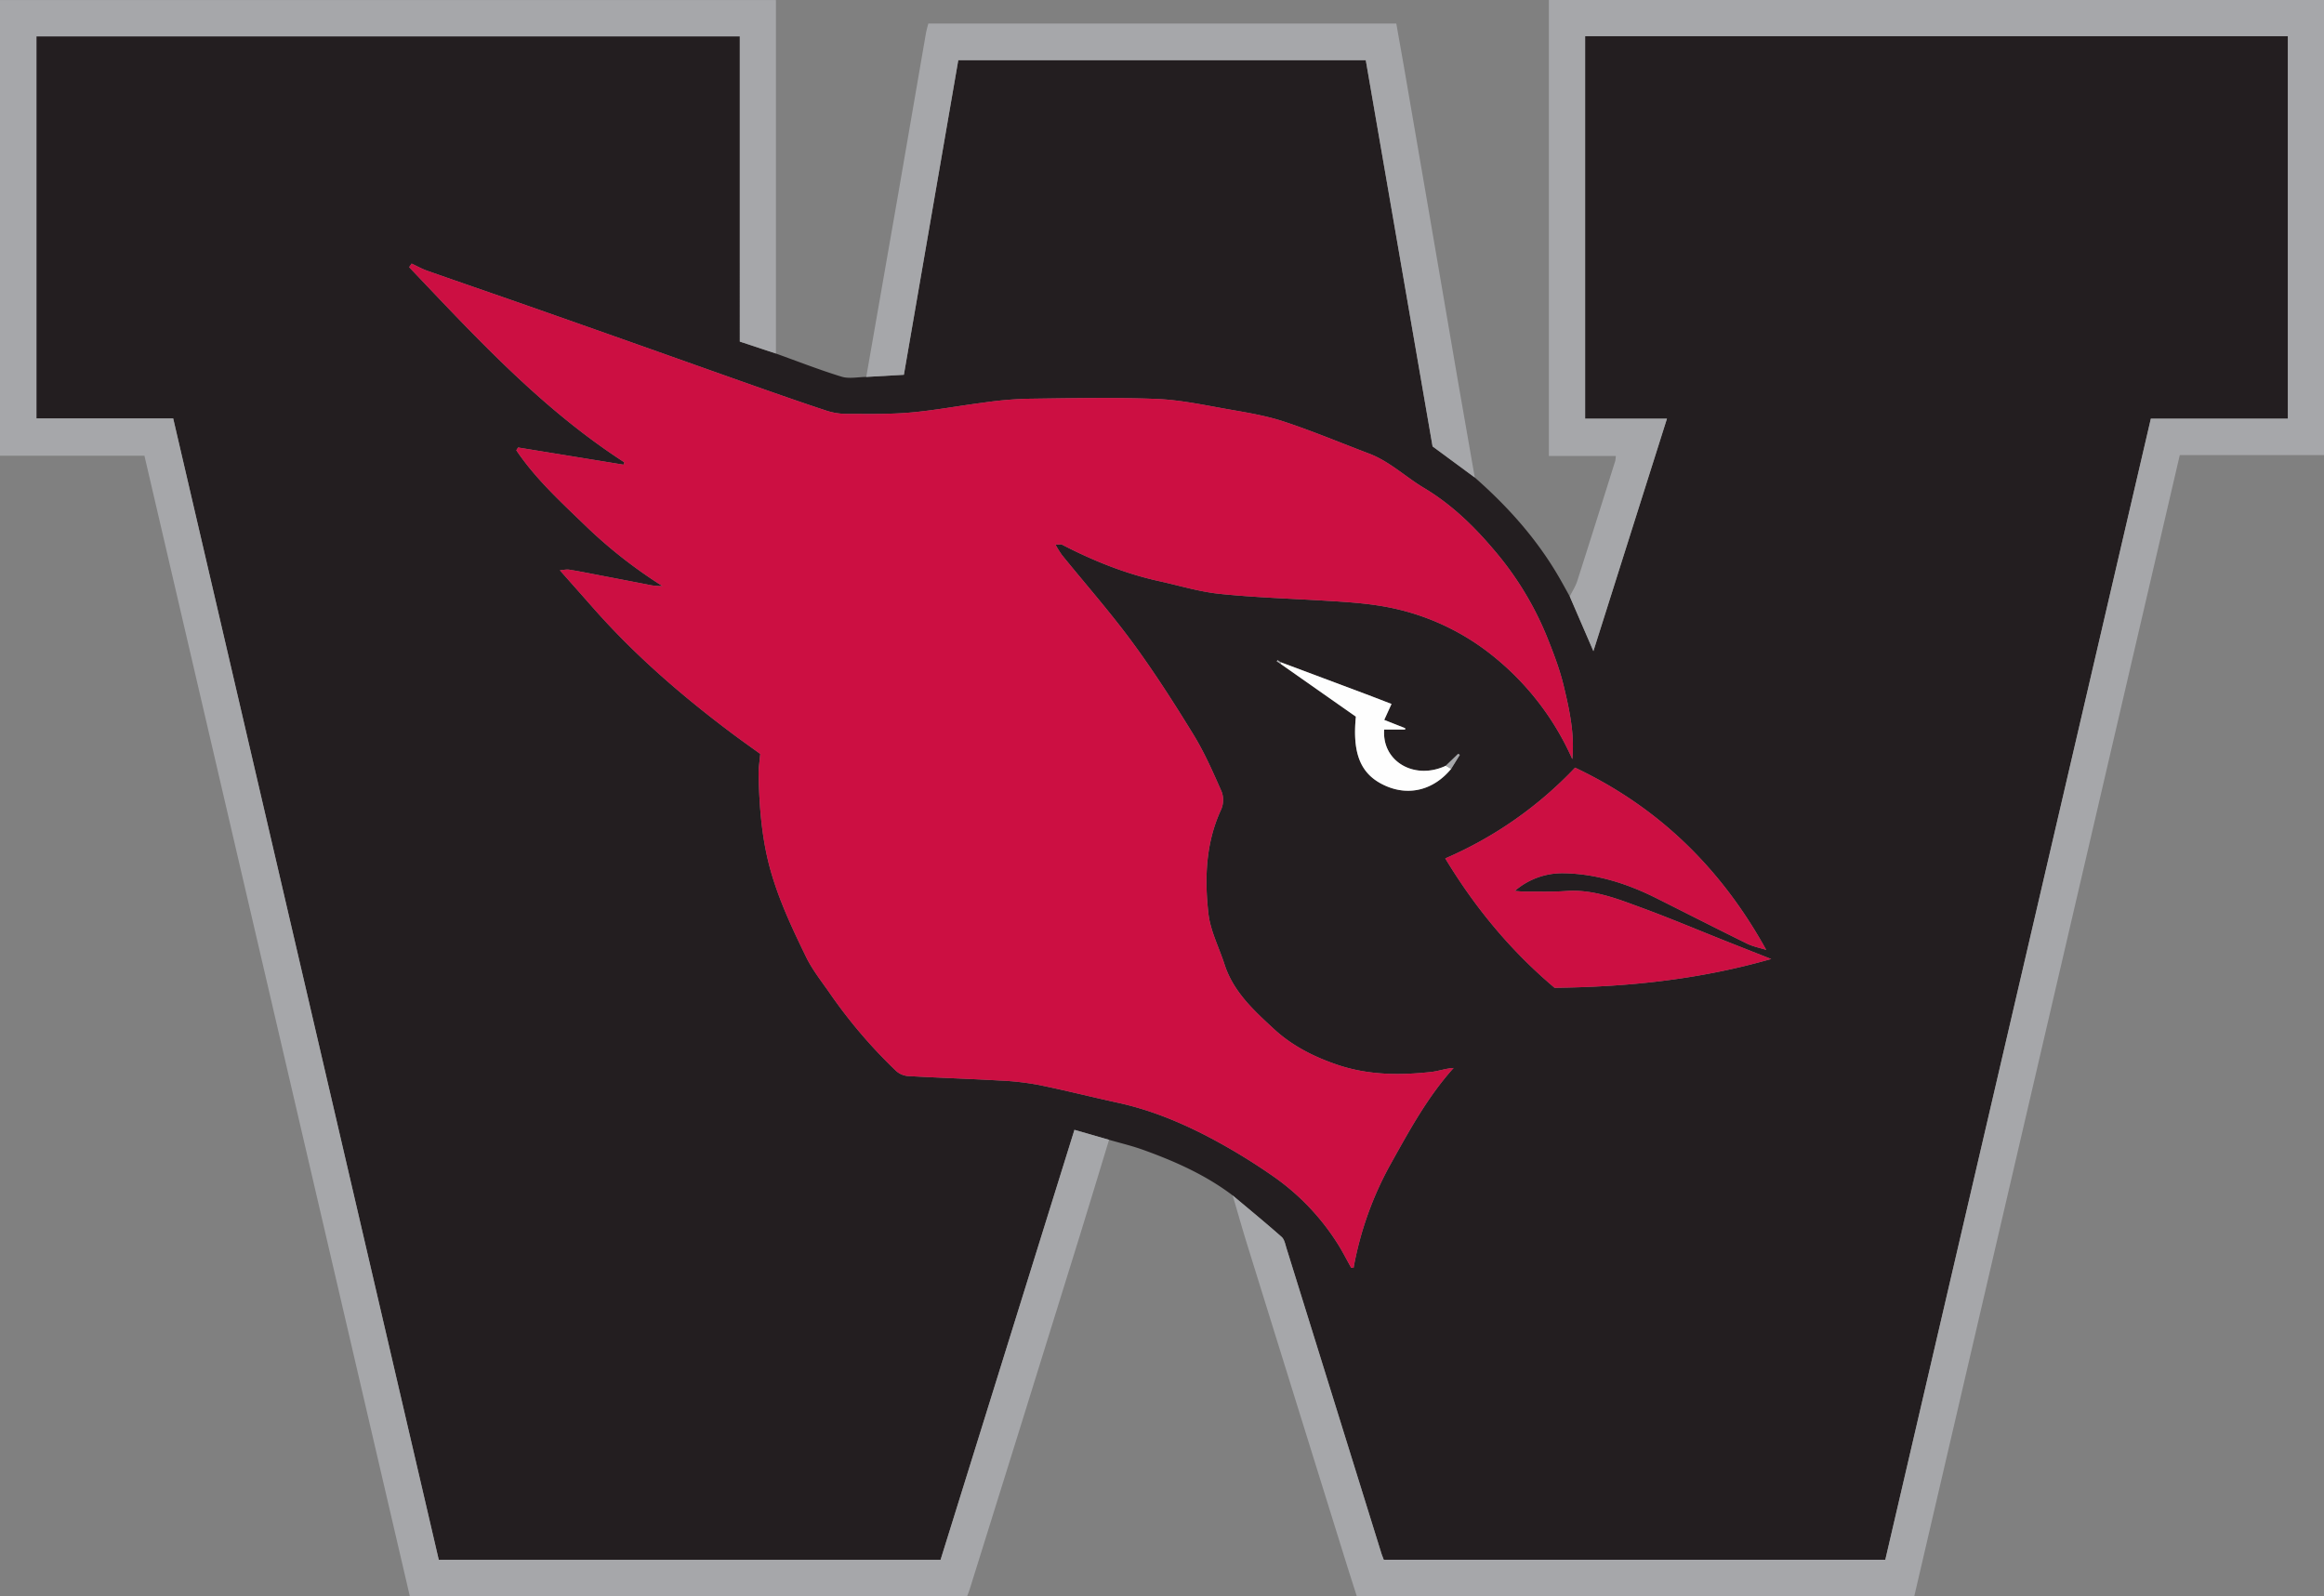
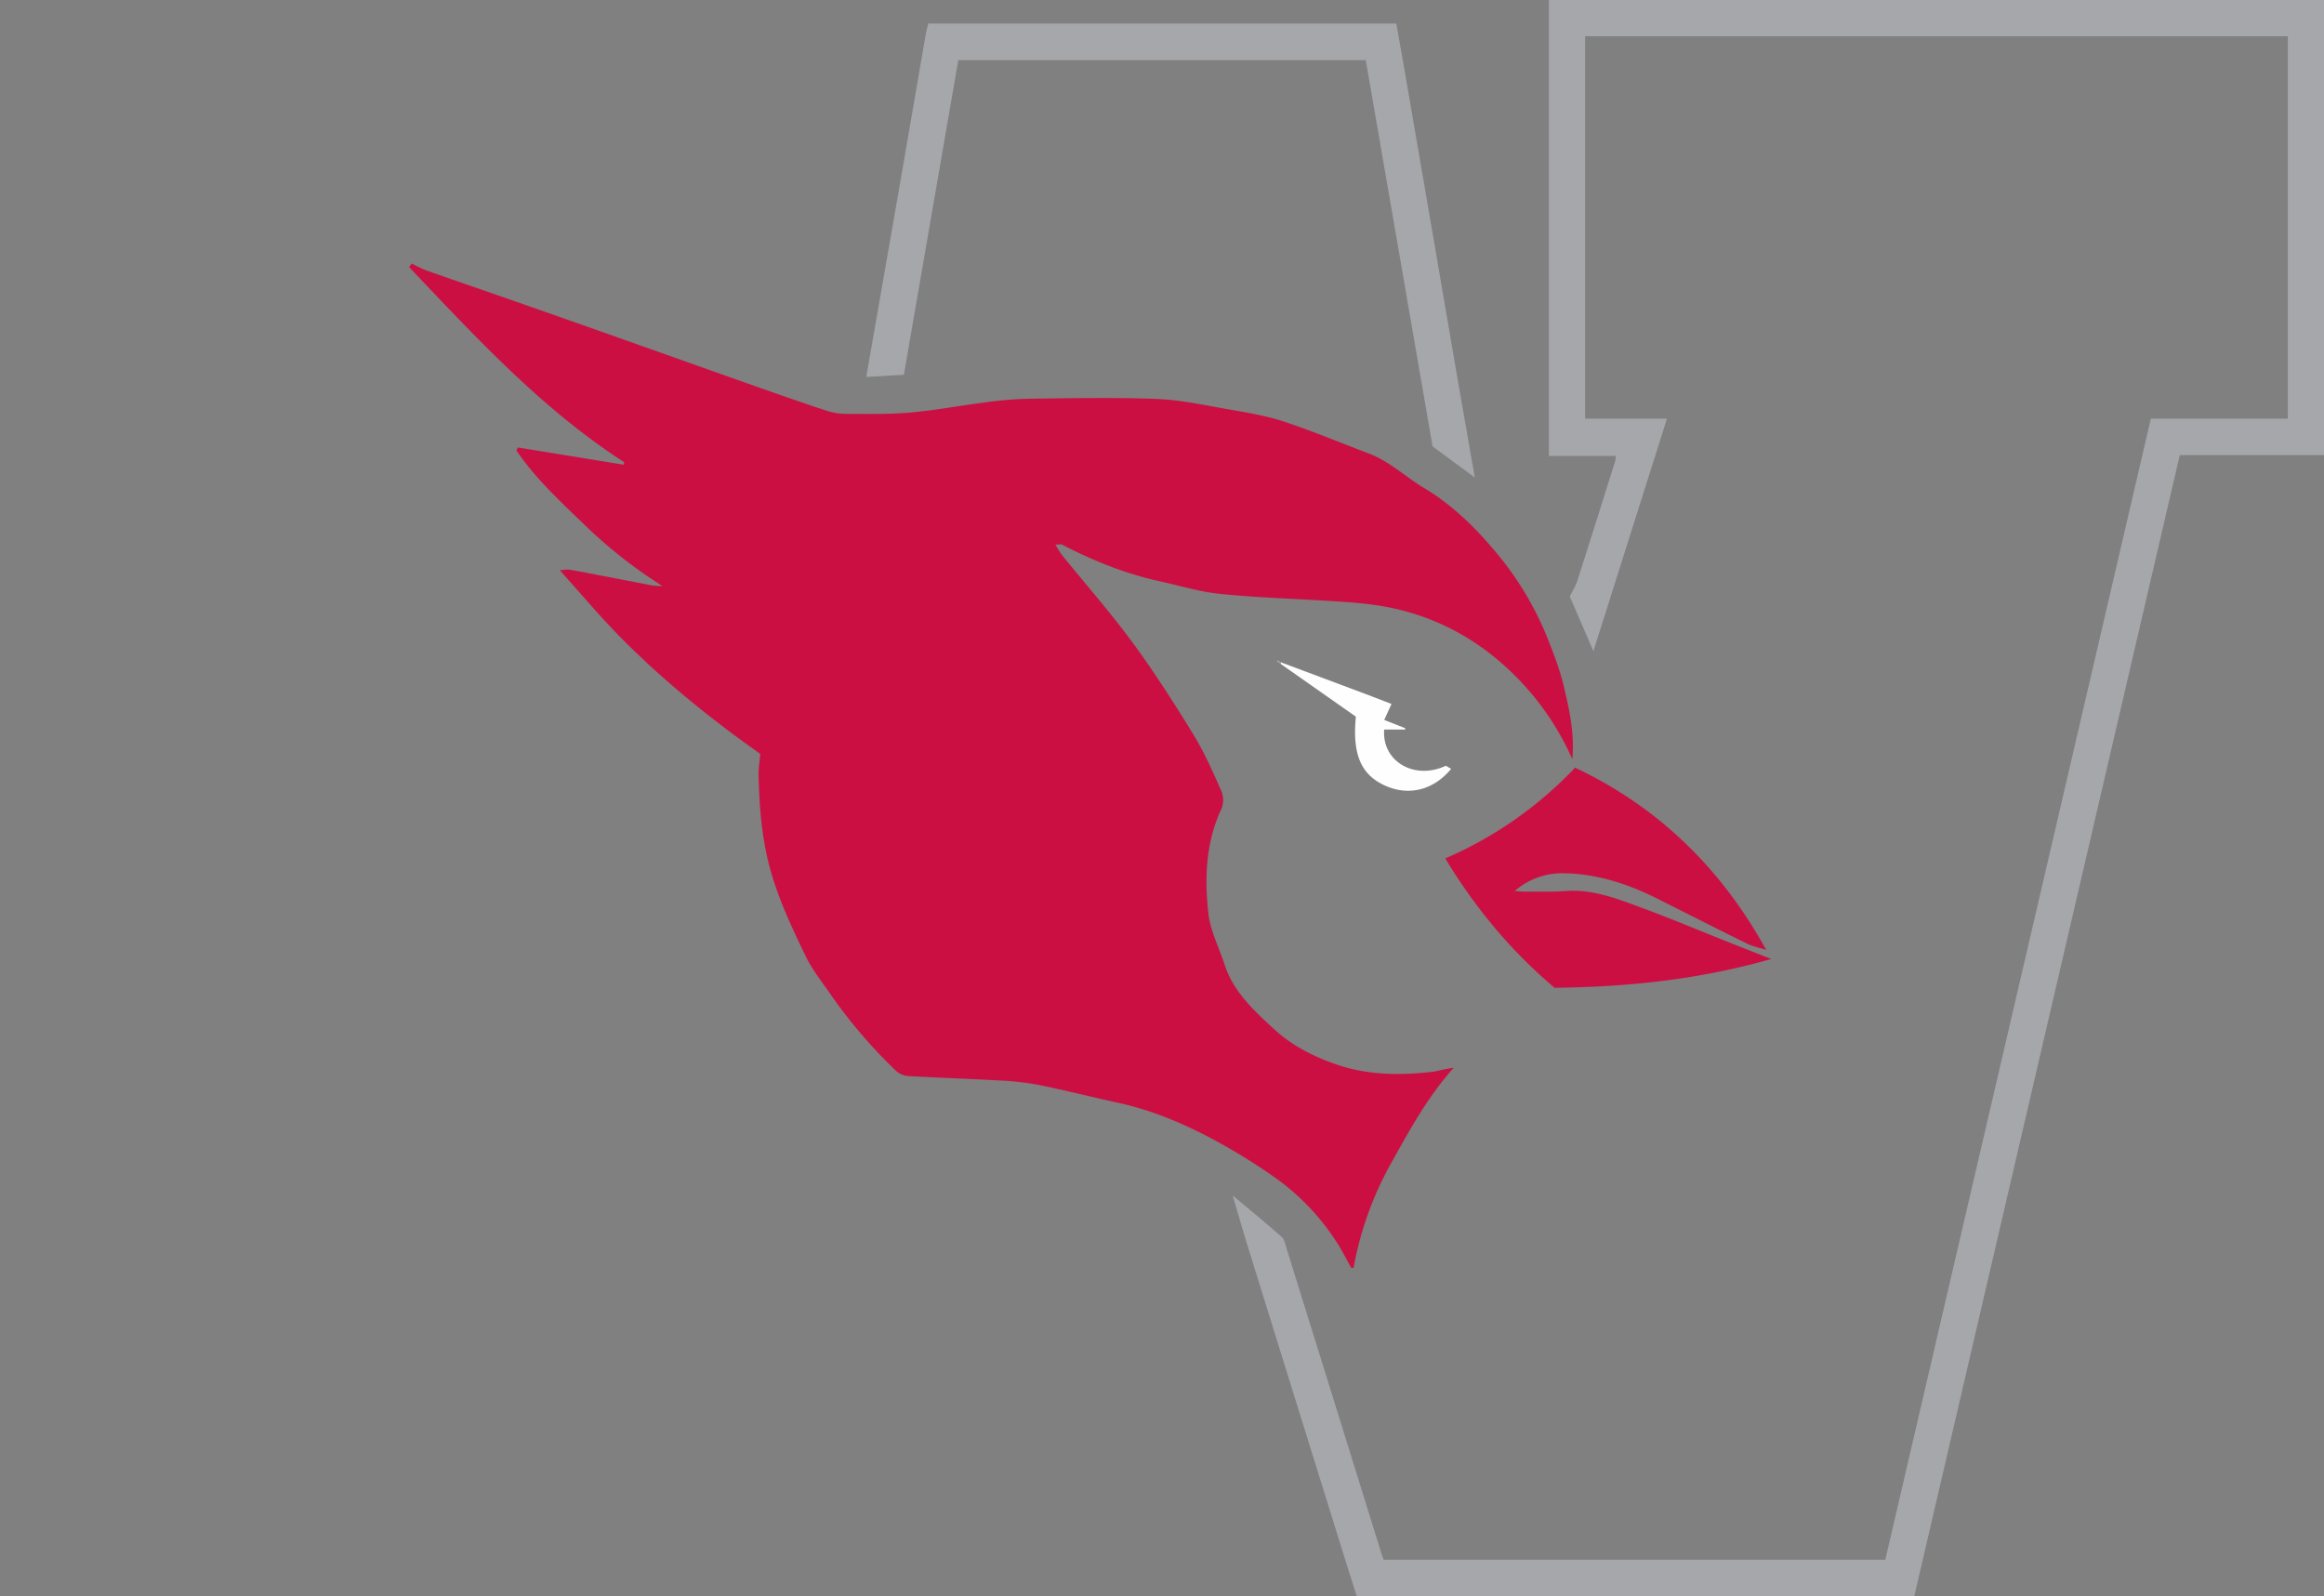
<svg xmlns="http://www.w3.org/2000/svg" id="d5194de5-613c-4973-a11a-915707a8df61" data-name="Layer 1" width="1206.242" height="828.498" viewBox="0 0 1206.242 828.498">
  <rect x="0" y="0" width="1206.242" height="828.498" fill="#808080" stroke="none" />
  <title>wesleyan_color-logo</title>
-   <path d="M402.741,183.518c11.349,4.071,22.59,8.491,34.105,12.02,3.902,1.196,8.494.143,12.771.118,6.423-.366,12.846-.733,19.529-1.114,9.459-54.702,18.825-108.873,28.235-163.294H708.889c11.62,67.193,23.205,134.186,34.67,200.479,7.741,5.703,14.826,10.923,21.911,16.144,17.162,15.071,32.227,31.917,43.725,51.769,1.907,3.293,3.716,6.642,5.57,9.966,3.975,9.201,7.951,18.403,12.268,28.395,12.789-40.423,25.349-80.125,38.184-120.694H822.736V18.773h364.748v198.553h-71.118q-69.071,296.839-137.826,592.317H718.233c-.478-1.276-.934-2.332-1.274-3.425q-24.611-79.154-49.227-158.306c-.636-2.043-1.08-4.585-2.526-5.863-8.316-7.351-16.908-14.39-25.406-21.535-14.128-10.689-30.107-17.777-46.633-23.717-5.721-2.056-11.68-3.45-17.531-5.147l-17.964-5.18C534.385,661.268,511.308,735.394,488.19,809.649H227.733Q158.849,513.586,89.883,217.174H18.905V18.867h365.083V177.312ZM664.638,343.713q-.777-.526-1.553-1.053l-.41.615q1.011.665,2.022,1.33c13.065,9.165,26.129,18.33,39.053,27.396-1.959,19.896,2.806,30.564,15.952,36.132,12.081,5.117,24.662,1.718,33.502-9.054q2.248-3.627,4.496-7.253l-.883-.508q-3.188,3.079-6.377,6.159c-16.145,7.623-33.249-2.107-31.997-18.792h10.878l.008-.702c-3.483-1.375-6.966-2.749-10.864-4.288,1.301-2.855,2.438-5.35,3.774-8.283-4.499-1.729-8.918-3.46-13.361-5.128Q686.764,351.98,664.638,343.713Zm151.443,50.333c1.263-13.007-1.477-25.59-4.455-37.992-2.167-9.024-5.584-17.807-9.073-26.443a164.775,164.775,0,0,0-27.572-44.683c-10.311-12.155-21.852-23.275-35.865-31.645-9.629-5.751-17.855-13.794-28.587-17.86-14.684-5.563-29.19-11.655-44.084-16.578-9.189-3.037-18.902-4.64-28.48-6.313-12.59-2.199-25.235-4.973-37.934-5.462-22.463-.865-44.987-.357-67.48-.068a197.182,197.182,0,0,0-22.264,2.019c-12.63,1.608-25.179,4.014-37.846,5.12-10.932.954-21.98.703-32.977.689A33.508,33.508,0,0,1,429.21,213.251c-12.613-4.141-25.142-8.543-37.666-12.953-20.465-7.207-40.896-14.51-61.35-21.746q-28.237-9.99-56.495-19.919c-17.329-6.069-34.699-12.022-52.017-18.121-2.767-.974-5.359-2.447-8.031-3.689l-1.277,1.862c34.701,36.493,68.828,73.604,111.694,101.306q-.221.605-.442,1.21-27.359-4.458-54.719-8.915l-.915,1.464c9.694,14.38,22.407,26.161,34.827,38.113a248.318,248.318,0,0,0,40.993,32.339,30.827,30.827,0,0,1-7.956-.835q-11.855-2.292-23.713-4.566c-5.519-1.056-11.028-2.178-16.573-3.077-1.565-.254-3.241.177-4.982.303,6.256,7.069,11.771,13.279,17.262,19.51,21.534,24.436,46.01,45.618,72.012,65.107,4.957,3.716,10.028,7.281,14.731,10.688-.355,4.176-.943,7.487-.866,10.783.395,17.038,1.651,33.839,6.45,50.478,4.453,15.439,11.211,29.733,18.133,43.999,3.292,6.786,8.128,12.848,12.467,19.098a261.981,261.981,0,0,0,34.243,40.124,10.46,10.46,0,0,0,6.088,2.728c15.933.922,31.89,1.426,47.824,2.334a141.542,141.542,0,0,1,20.068,2.266c13.878,2.816,27.619,6.302,41.457,9.324,16.191,3.536,31.445,9.739,46.026,17.286a313.61,313.61,0,0,1,34.896,21.219,122.038,122.038,0,0,1,32.354,33.757c2.799,4.283,5.083,8.902,7.603,13.367q.605.029,1.209.059a174.966,174.966,0,0,1,19.756-54.836c9.467-16.979,18.82-34.097,32.167-48.958-4.169.242-7.829,1.649-11.599,2.063-16.416,1.806-32.683,1.679-48.635-3.697-12.225-4.12-23.587-9.898-32.984-18.572-10.4-9.6-21.064-19.295-25.652-33.495-2.855-8.837-7.381-17.465-8.392-26.497-2.053-18.339-1.415-36.733,6.674-54.099a12.408,12.408,0,0,0,.187-9.15c-4.44-10.064-8.885-20.246-14.618-29.593-10.035-16.361-20.416-32.583-31.778-48.035-11.462-15.588-24.307-30.157-36.499-45.212a55.116,55.116,0,0,1-3.34-5.379c1.88,0,2.81-.279,3.431.041,16.043,8.277,32.653,15.031,50.341,18.917,10.475,2.302,20.863,5.513,31.466,6.608,18.331,1.892,36.798,2.459,55.209,3.573,12.557.76,25.039,1.522,37.411,4.494a124.352,124.352,0,0,1,49.121,24.091A142.571,142.571,0,0,1,816.081,394.046Zm100.653,99.018c-23.258-42.118-55.68-74.002-99.217-94.593a203.835,203.835,0,0,1-67.376,47.112c15.523,25.672,34.044,47.997,56.748,67.158,37.748-.432,75.058-4.231,112.417-14.949-8.554-3.379-16.014-6.31-23.462-9.272-14.524-5.776-28.93-11.874-43.596-17.265-12.668-4.656-25.305-9.757-39.347-8.751-7.135.511-14.325.259-21.491.304-1.498.009-2.998-.194-5.171-.347a37.627,37.627,0,0,1,25.102-9.187c17.014.235,33.059,5.289,48.258,12.902,15.741,7.884,31.421,15.888,47.22,23.653C909.908,491.346,913.418,492.007,916.734,493.064Z" style="fill:#231e20" />
  <path d="M639.801,620.513c8.498,7.145,17.089,14.185,25.406,21.535,1.446,1.278,1.89,3.82,2.526,5.863q24.643,79.144,49.227,158.306c.34,1.092.796,2.148,1.274,3.425H978.54q68.791-295.635,137.826-592.317h71.118V18.773h-364.748V217.305h42.481c-12.835,40.569-25.396,80.272-38.184,120.694-4.317-9.992-8.292-19.193-12.268-28.395,1.312-2.656,2.982-5.197,3.878-7.987,6.663-20.746,13.176-41.539,19.717-62.324a17.812,17.812,0,0,0,.311-2.627H803.93V0h402.312V236.225h-74.856q-69.007,296.613-137.792,592.271H704.21c-1.817-5.709-3.7-11.52-5.516-17.352q-25.658-82.429-51.279-164.869C644.76,637.725,642.333,629.102,639.801,620.513Z" style="fill:#a6a7aa" />
-   <path d="M402.741,183.518l-18.753-6.206V18.867H18.905V217.174H89.883Q158.95,514.02,227.733,809.649H488.19c23.118-74.255,46.196-148.381,69.483-223.181,6.296,1.816,12.13,3.498,17.964,5.18-5.137,16.849-10.216,33.717-15.424,50.545q-15.337,49.557-30.791,99.078-13.052,41.918-26.159,83.818c-.342,1.094-.807,2.15-1.285,3.409H212.702Q143.932,532.946,74.967,236.563H0V.032H402.741Z" style="fill:#a6a7aa" />
  <path d="M765.47,247.87c-7.085-5.22-14.17-10.44-21.911-16.144C732.094,165.433,720.509,98.44,708.889,31.247H497.381c-9.41,54.422-18.777,108.592-28.235,163.294l-19.529,1.114q8.487-48.571,16.966-97.143,7.069-40.715,14.041-81.448c.271-1.57.768-3.101,1.211-4.854H724.725c1.275,7.185,2.595,14.458,3.853,21.741q6.652,38.522,13.267,77.05,7.455,43.429,14.888,86.862C759.605,214.539,762.555,231.202,765.47,247.87Z" style="fill:#a6a7aa" />
  <path d="M816.081,394.046a142.571,142.571,0,0,0-41.27-53.63,124.352,124.352,0,0,0-49.121-24.091C713.318,313.352,700.836,312.59,688.279,311.83c-18.411-1.114-36.878-1.682-55.209-3.573-10.603-1.094-20.991-4.306-31.466-6.608-17.687-3.886-34.298-10.64-50.341-18.917-.621-.32-1.55-.041-3.431-.041a55.116,55.116,0,0,0,3.34,5.379c12.191,15.055,25.037,29.624,36.499,45.212,11.362,15.452,21.743,31.675,31.778,48.035,5.733,9.347,10.179,19.529,14.618,29.593a12.408,12.408,0,0,1-.187,9.15c-8.088,17.366-8.726,35.759-6.674,54.099,1.011,9.031,5.537,17.66,8.392,26.497,4.588,14.2,15.252,23.896,25.652,33.495,9.397,8.674,20.759,14.452,32.984,18.572,15.952,5.376,32.219,5.503,48.635,3.697,3.769-.415,7.43-1.822,11.599-2.063-13.347,14.861-22.699,31.979-32.167,48.958a174.966,174.966,0,0,0-19.756,54.836q-.605-.029-1.209-.059c-2.52-4.465-4.804-9.084-7.603-13.367a122.038,122.038,0,0,0-32.354-33.757,313.61,313.61,0,0,0-34.896-21.219c-14.582-7.547-29.835-13.75-46.026-17.286-13.838-3.022-27.579-6.508-41.457-9.324a141.542,141.542,0,0,0-20.068-2.266c-15.934-.907-31.891-1.412-47.824-2.334a10.46,10.46,0,0,1-6.088-2.728,261.981,261.981,0,0,1-34.243-40.124c-4.339-6.25-9.174-12.311-12.467-19.098-6.921-14.266-13.679-28.56-18.133-43.999-4.799-16.639-6.055-33.441-6.45-50.478-.076-3.296.511-6.608.866-10.783-4.703-3.406-9.773-6.972-14.731-10.688-26.002-19.489-50.479-40.672-72.012-65.107-5.491-6.231-11.006-12.441-17.262-19.51,1.741-.125,3.417-.556,4.982-.303,5.545.898,11.054,2.021,16.573,3.077q11.859,2.269,23.713,4.566a30.827,30.827,0,0,0,7.956.835,248.318,248.318,0,0,1-40.993-32.339c-12.421-11.952-25.133-23.733-34.827-38.113l.915-1.464q27.359,4.458,54.719,8.915.221-.605.442-1.21c-42.866-27.703-76.994-64.813-111.694-101.306l1.277-1.862c2.673,1.242,5.264,2.715,8.031,3.689,17.318,6.099,34.688,12.052,52.017,18.121q28.269,9.9,56.495,19.919c20.454,7.237,40.885,14.54,61.35,21.746,12.523,4.41,25.052,8.812,37.666,12.953a33.508,33.508,0,0,0,10.253,1.579c10.997.014,22.046.266,32.977-.689,12.667-1.106,25.216-3.513,37.846-5.12a197.182,197.182,0,0,1,22.264-2.019c22.494-.288,45.018-.796,67.48.068,12.7.489,25.344,3.262,37.934,5.462,9.578,1.673,19.291,3.276,28.48,6.313,14.894,4.923,29.4,11.016,44.084,16.578,10.732,4.065,18.958,12.108,28.587,17.86,14.013,8.37,25.553,19.49,35.865,31.645a164.775,164.775,0,0,1,27.572,44.683c3.489,8.636,6.906,17.419,9.073,26.443C814.604,368.455,817.344,381.038,816.081,394.046Z" style="fill:#cc0f42" />
  <path d="M916.734,493.064c-3.316-1.056-6.825-1.717-9.914-3.235-15.799-7.764-31.48-15.769-47.22-23.653-15.199-7.613-31.244-12.668-48.258-12.902a37.627,37.627,0,0,0-25.102,9.187c2.173.153,3.672.356,5.171.347,7.166-.045,14.356.207,21.491-.304,14.042-1.006,26.68,4.095,39.347,8.751,14.666,5.39,29.072,11.488,43.596,17.265,7.448,2.962,14.908,5.893,23.462,9.272-37.359,10.718-74.669,14.518-112.417,14.949-22.704-19.161-41.226-41.485-56.748-67.158a203.835,203.835,0,0,0,67.376-47.112C861.053,419.061,893.475,450.945,916.734,493.064Z" style="fill:#cc0f42" />
  <path d="M753.204,399.078c-8.841,10.772-21.421,14.172-33.502,9.054-13.146-5.568-17.911-16.236-15.952-36.132-12.924-9.066-25.988-18.231-39.053-27.395a1.72,1.72,0,0,0-.059-.892q22.121,8.282,44.24,16.57c4.443,1.668,8.863,3.399,13.361,5.128-1.337,2.933-2.473,5.428-3.774,8.283,3.898,1.538,7.381,2.913,10.864,4.288l-.008.702H718.443c-1.251,16.684,15.852,26.414,31.997,18.792Q751.822,398.277,753.204,399.078Z" style="fill:#fefefe" />
-   <path d="M753.204,399.078q-1.382-.801-2.764-1.603,3.189-3.079,6.377-6.159l.883.508Q755.451,395.451,753.204,399.078Z" style="fill:#a6a7aa" />
  <path d="M664.638,343.713a1.72,1.72,0,0,1,.059.892q-1.011-.665-2.022-1.33l.41-.615Q663.861,343.186,664.638,343.713Z" style="fill:#a6a7aa" />
</svg>